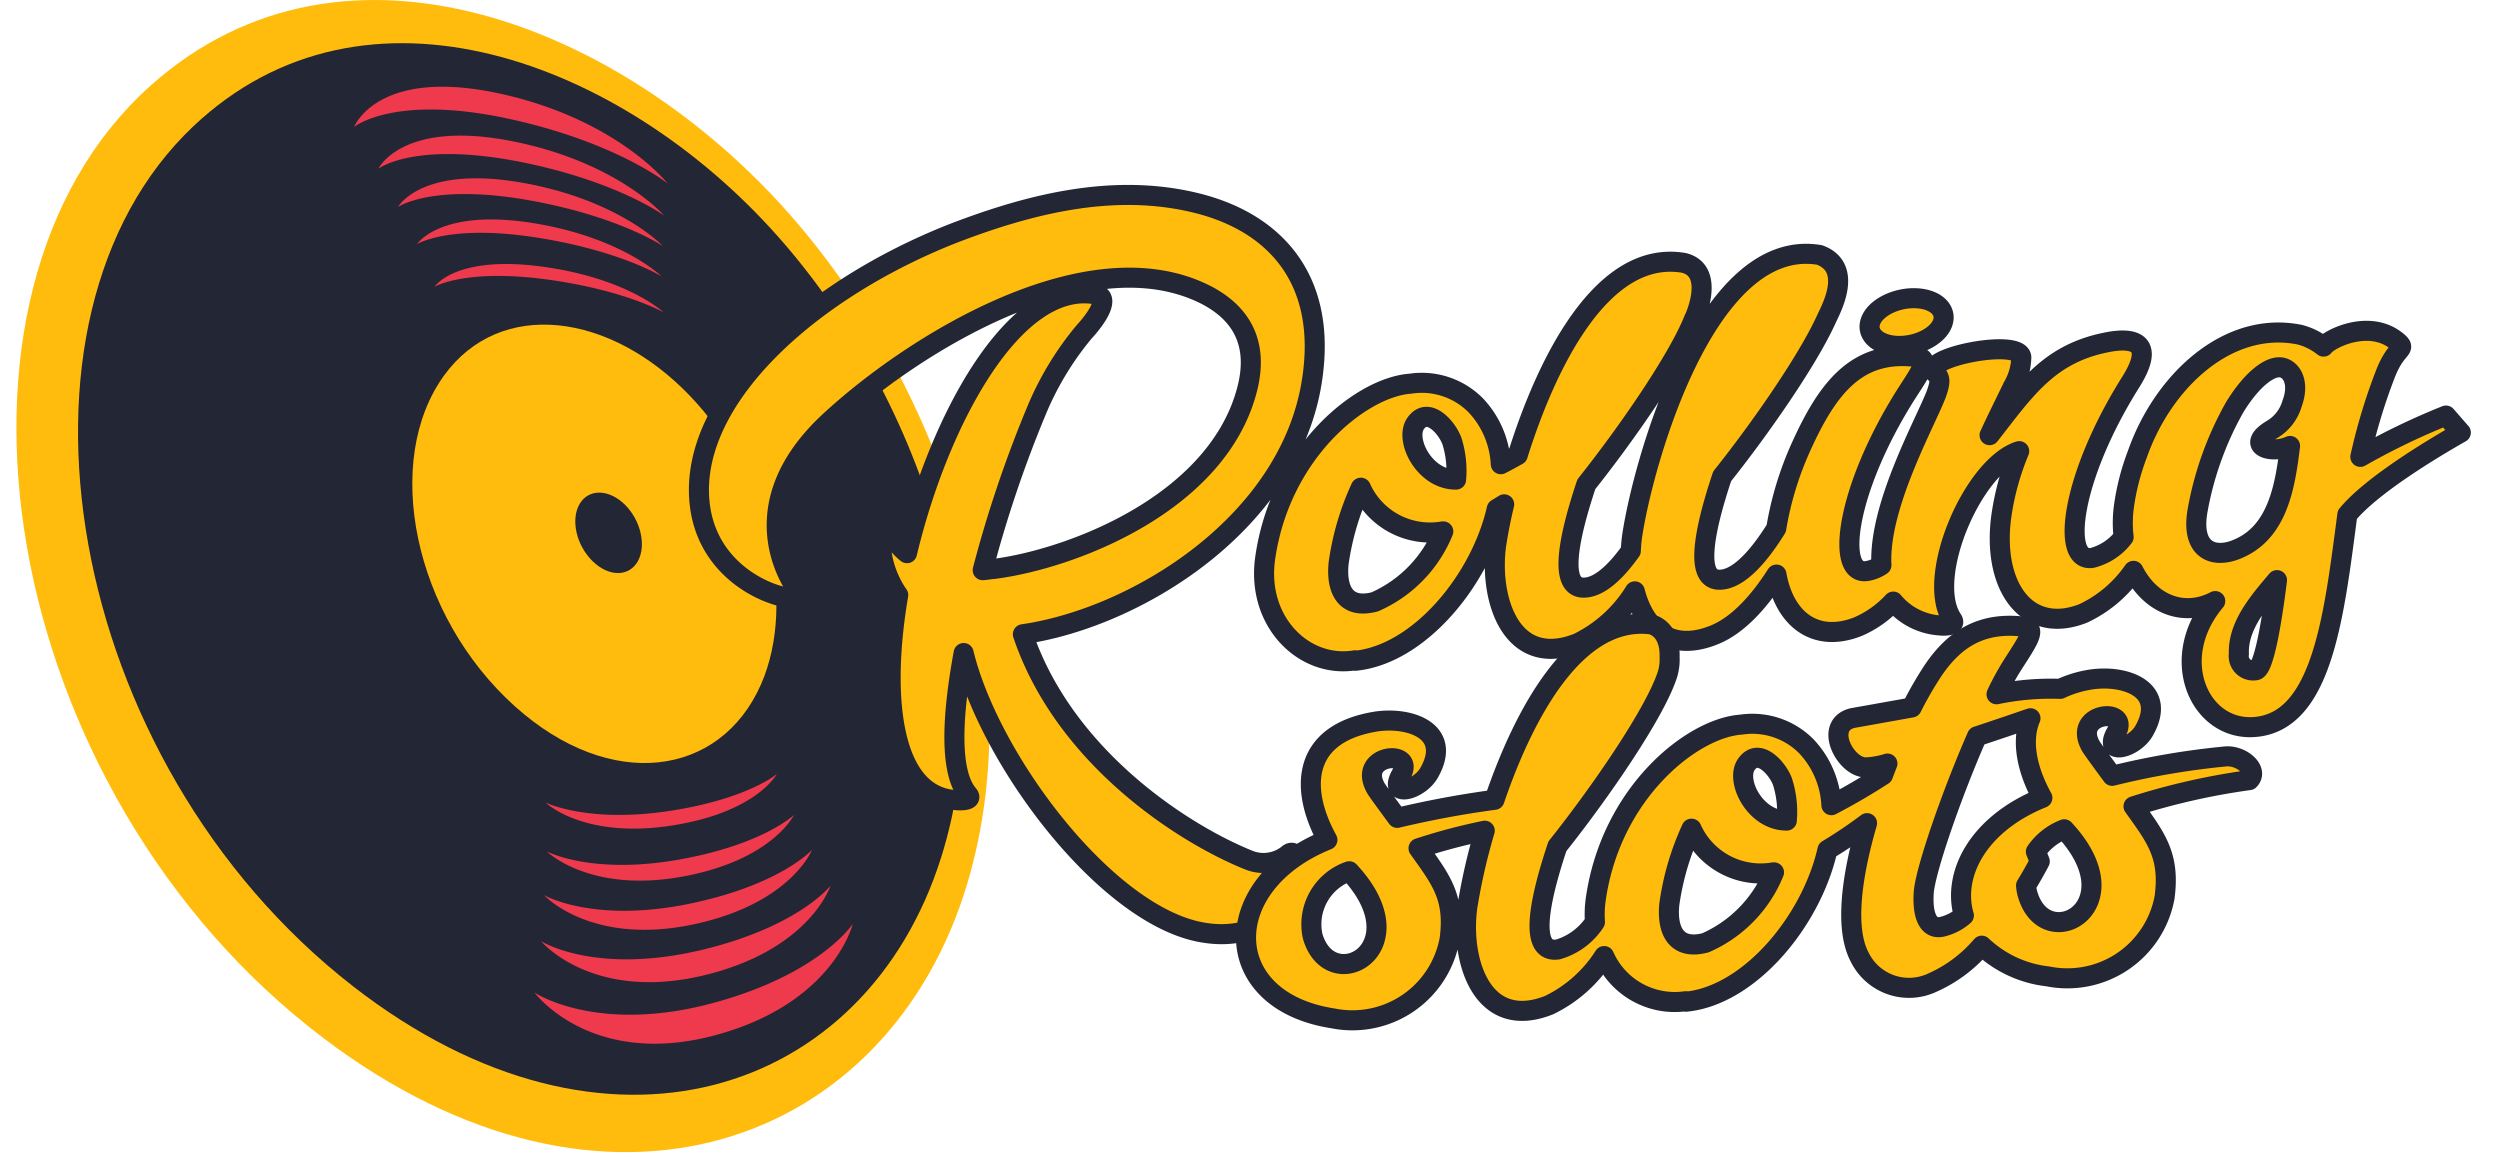
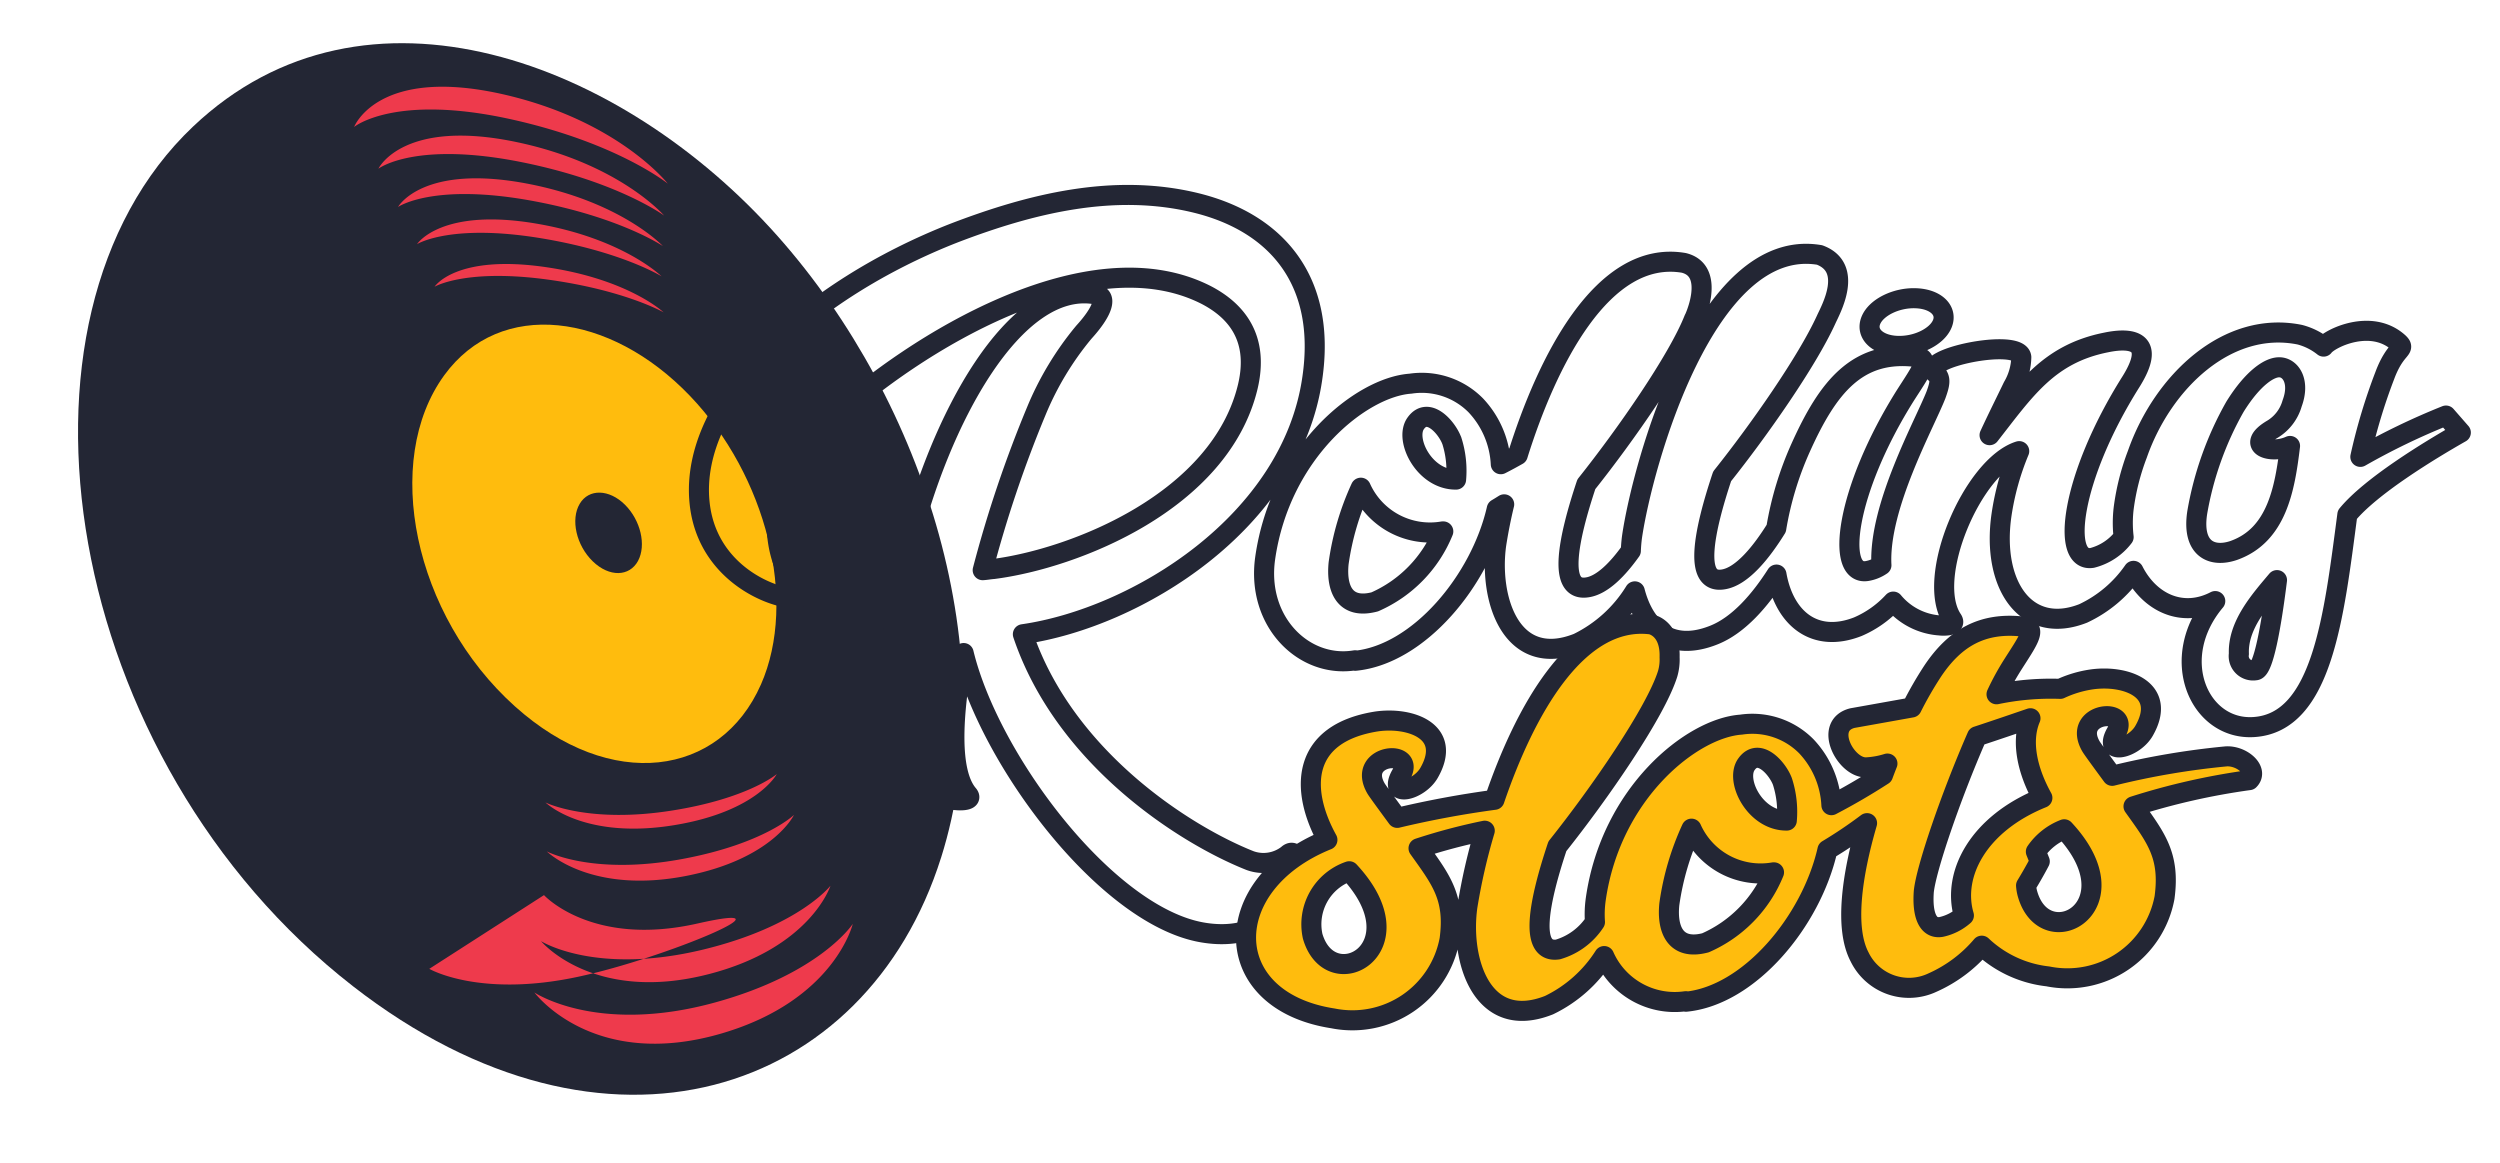
<svg xmlns="http://www.w3.org/2000/svg" width="101" height="47" viewBox="0 0 123 58">
  <g>
    <g>
      <g>
-         <path fill="#ffbc0d" d="M47.41 44.034c3.243-10.854-.944-24.343-8.853-33.34C30.323 1.332 16.387-4.383 6.7 4.258-4.98 14.675-.94 39.467 15.312 51.76c14.059 10.637 28.19 5.353 32.099-7.727z" />
-       </g>
+         </g>
      <g>
        <path fill="#232634" d="M46.1 42.755c3.15-9.995-.726-22.622-8.153-30.986C30.186 3.03 17.375-1.818 8.803 6.312c-10.1 9.581-6.49 31.608 7.976 42.857C29.422 59 42.37 54.585 46.099 42.755z" />
      </g>
      <g>
        <path fill="#ffbc0d" d="M37.118 34.126c1.844-4.192.27-10.41-3.536-14.386-3.996-4.176-9.46-4.87-12.254-1.03-3.1 4.26-1.538 11.958 3.524 16.505 4.773 4.289 10.241 3.514 12.266-1.09z" />
      </g>
      <g>
-         <path fill="#ee3a4c" d="M20.849 14.294s1.558-.927 5.713-.345c3.811.535 5.704 1.624 5.704 1.624s-1.734-1.647-5.852-2.252c-4.522-.665-5.566.973-5.566.973zm-.876-2.122a.245.245 0 0 0-.002 0zm0 0c.07-.043 1.727-1.017 6.104-.307 4.079.662 6.087 1.912 6.087 1.912s-1.92-1.895-6.255-2.631c-4.705-.798-5.907.981-5.936 1.026zm-.947-1.854l-.002.001zm0 0c.072-.049 1.82-1.186 6.619-.318 4.43.805 6.582 2.267 6.582 2.267s-2.066-2.219-6.782-3.116c-5.163-.98-6.389 1.114-6.419 1.166zm-.98-1.905V8.41a.168.168 0 0 0-.002.002zm0-.002c.074-.055 1.912-1.377 7.147-.326 4.795.965 7.097 2.662 7.097 2.662s-2.217-2.578-7.332-3.659c-5.64-1.192-6.882 1.262-6.912 1.323zm-1.213-2.08s2.022-1.678 7.858-.377c5.287 1.177 7.784 3.203 7.784 3.203s-2.42-3.095-8.071-4.423c-6.387-1.5-7.57 1.598-7.57 1.598zm9.538 33.674l.004.002-.004-.003zm6.456 1.128c4.109-.682 5.08-2.541 5.08-2.541s-1.439 1.225-5.243 1.821c-4.072.643-6.19-.357-6.289-.406.095.09 2.023 1.862 6.452 1.126zm-6.388 1.313l.004.002a.306.306 0 0 1-.004-.003zm6.966 1.22c4.322-.851 5.36-3.038 5.36-3.038s-1.483 1.436-5.551 2.194c-4.39.822-6.665-.319-6.771-.374.103.1 2.286 2.139 6.962 1.218zm-7.103.96s2.38 2.608 7.644 1.418c4.698-1.063 5.719-3.676 5.719-3.676s-1.532 1.71-5.947 2.654c-4.93 1.057-7.416-.396-7.416-.396zm-.15 2.294s2.605 3.133 8.363 1.646c5.092-1.314 6.069-4.407 6.069-4.407s-1.57 2.024-6.346 3.182c-5.384 1.304-8.087-.422-8.087-.422zm-.328 2.56s2.908 3.94 9.36 2.035c5.614-1.656 6.512-5.454 6.512-5.454s-1.602 2.468-6.86 3.916c-5.887 1.623-9.012-.497-9.012-.497z" />
+         <path fill="#ee3a4c" d="M20.849 14.294s1.558-.927 5.713-.345c3.811.535 5.704 1.624 5.704 1.624s-1.734-1.647-5.852-2.252c-4.522-.665-5.566.973-5.566.973zm-.876-2.122a.245.245 0 0 0-.002 0zm0 0c.07-.043 1.727-1.017 6.104-.307 4.079.662 6.087 1.912 6.087 1.912s-1.92-1.895-6.255-2.631c-4.705-.798-5.907.981-5.936 1.026zm-.947-1.854l-.002.001zm0 0c.072-.049 1.82-1.186 6.619-.318 4.43.805 6.582 2.267 6.582 2.267s-2.066-2.219-6.782-3.116c-5.163-.98-6.389 1.114-6.419 1.166zm-.98-1.905V8.41a.168.168 0 0 0-.002.002zm0-.002c.074-.055 1.912-1.377 7.147-.326 4.795.965 7.097 2.662 7.097 2.662s-2.217-2.578-7.332-3.659c-5.64-1.192-6.882 1.262-6.912 1.323zm-1.213-2.08s2.022-1.678 7.858-.377c5.287 1.177 7.784 3.203 7.784 3.203s-2.42-3.095-8.071-4.423c-6.387-1.5-7.57 1.598-7.57 1.598zm9.538 33.674l.004.002-.004-.003zm6.456 1.128c4.109-.682 5.08-2.541 5.08-2.541s-1.439 1.225-5.243 1.821c-4.072.643-6.19-.357-6.289-.406.095.09 2.023 1.862 6.452 1.126zm-6.388 1.313l.004.002a.306.306 0 0 1-.004-.003zm6.966 1.22c4.322-.851 5.36-3.038 5.36-3.038s-1.483 1.436-5.551 2.194c-4.39.822-6.665-.319-6.771-.374.103.1 2.286 2.139 6.962 1.218zm-7.103.96s2.38 2.608 7.644 1.418s-1.532 1.71-5.947 2.654c-4.93 1.057-7.416-.396-7.416-.396zm-.15 2.294s2.605 3.133 8.363 1.646c5.092-1.314 6.069-4.407 6.069-4.407s-1.57 2.024-6.346 3.182c-5.384 1.304-8.087-.422-8.087-.422zm-.328 2.56s2.908 3.94 9.36 2.035c5.614-1.656 6.512-5.454 6.512-5.454s-1.602 2.468-6.86 3.916c-5.887 1.623-9.012-.497-9.012-.497z" />
      </g>
      <g>
        <path fill="#232634" d="M30.99 27.963c.422-.78.13-2.023-.653-2.801s-1.8-.811-2.255-.044c-.463.782-.17 2.075.654 2.87.824.795 1.826.766 2.255-.025z" />
      </g>
      <g>
-         <path fill="#ffbc0d" d="M50.177 31.62c5.67-.816 13.405-5.575 14.43-12.768.71-4.857-1.785-7.742-5.776-8.73-4.096-1.01-8.246.025-12.09 1.499-7.262 2.846-13.218 8.315-12.681 13.455.47 4.506 5.726 5.268 4.964 4.472 0 0-3.357-4.058 1.558-8.575 4.187-3.863 12.88-9.238 18.726-6.27 1.5.778 2.655 2.137 2.084 4.565-1.37 5.736-8.659 8.584-12.685 9.1-.178.012-.355.048-.533.058a60.514 60.514 0 0 1 2.67-7.926 15.263 15.263 0 0 1 2.37-3.935c.934-1.023 1.218-1.803.576-1.893-3.998-.682-7.78 6.162-9.39 12.906a2.692 2.692 0 0 1-.658-.75s-.265-.595-.566-.07c-.163.265-.08 1.661.786 2.91-.909 5.326-.269 10.078 2.906 10.223.103.019.87.05.57-.289-.934-1.117-.794-3.902-.214-7.044 1.286 5.325 7.11 13.084 11.883 13.925 2.476.44 4.423-.744 4.727-3.36.054-.385-.15-.806-.464-.507-.533.41-1.24.52-1.872.288-3.245-1.287-9.243-5.113-11.321-11.283zm43.582-14.377c.974.045 1.988-.447 2.256-1.1.267-.651-.303-1.23-1.302-1.273-.974-.045-1.99.448-2.258 1.1-.267.653.303 1.231 1.301 1.274zm19.106 1.07c.54.045.988.732.59 1.8-.152.534-.498.99-.971 1.28-1.409.822-.103 1.28.867.84-.256 2.13-.655 4.446-2.805 5.21-1.076.368-2.097-.056-1.823-1.88a16.27 16.27 0 0 1 1.882-5.282c.885-1.428 1.744-2.013 2.258-1.967zm-1.22 15.101a.717.717 0 0 1-.844-.815c-.059-1.422 1.042-2.658 1.9-3.677-.293 2.36-.68 4.446-1.06 4.494zM71.558 21.96c.202.63.276 1.292.216 1.95-1.582.016-2.596-2.013-2.006-2.812.614-.851 1.545.215 1.788.863zm-4.532 2.355a3.777 3.777 0 0 0 4.084 2.179h.026a6.508 6.508 0 0 1-3.417 3.512c-1.508.395-1.93-.676-1.8-1.932.183-1.3.555-2.566 1.104-3.758zm49.183 1.343c1.167-1.419 4.077-3.194 5.657-4.093l-.74-.847a34.385 34.385 0 0 0-4.269 2.059c.304-1.377.71-2.729 1.215-4.045.528-1.432 1.073-1.286.693-1.646-1.376-1.244-3.458-.205-3.741.194a3.21 3.21 0 0 0-1.184-.593c-3.593-.732-6.832 2.334-8.098 5.952-.333.867-.562 1.77-.683 2.69-.058.48-.06.965-.004 1.446-.391.513-.944.88-1.57 1.04-1.568.245-1.08-3.99 1.93-8.775 1.26-2.01.121-2.249-1.24-1.965-2.877.576-4.046 2.377-5.803 4.62.385-.836.796-1.653 1.16-2.412.265-.448.41-.956.422-1.477-.108-.961-5.155.048-4.267.81.27.24.21.523.013 1.07-.566 1.451-2.877 5.583-2.72 8.492a1.798 1.798 0 0 1-.724.292c-1.569.244-1.08-3.99 1.929-8.775.748-1.165 1.244-1.831.576-1.893-2.984-.384-4.454 1.51-5.808 4.518a16.346 16.346 0 0 0-1.216 4.02v.003c-.694 1.12-1.697 2.42-2.673 2.548-1.468.214-.935-2.416-.025-5.144 1.843-2.312 4.232-5.722 5.19-7.823.225-.494 1.386-2.57-.331-3.212-5.676-.966-8.827 10.452-9.352 14.05a7.394 7.394 0 0 0-.059.7c-.638.895-1.424 1.723-2.193 1.824-1.468.214-.935-2.416-.025-5.144 1.968-2.47 4.558-6.19 5.365-8.232-.077.195 1.186-2.385-.506-2.804-4.07-.693-6.843 4.987-8.279 9.581-.283.16-.568.315-.845.456a4.6 4.6 0 0 0-1.247-2.933 3.786 3.786 0 0 0-3.256-1.082c-2.441.169-6.486 3.386-7.245 8.704-.448 3.185 1.962 5.515 4.49 5.086v.025c3.173-.313 6.247-4.009 7.056-7.572.124-.073.248-.15.37-.227a24.562 24.562 0 0 0-.398 2.012c-.374 2.722.753 6.222 4.07 4.907a6.877 6.877 0 0 0 2.842-2.58c.46 1.77 1.697 3.068 3.929 2.182 1.261-.496 2.333-1.766 3.133-3.019.386 2.194 1.913 3.44 4.059 2.597a5.186 5.186 0 0 0 1.763-1.25 3.3 3.3 0 0 0 2.327 1.189c.104.018.846.052.621-.292-1.395-2.058 1.025-7.677 3.331-8.398a13.338 13.338 0 0 0-.883 3.184c-.506 3.52 1.251 6.016 4.071 4.907a6.298 6.298 0 0 0 2.51-2.123c.816 1.608 2.452 2.354 4.076 1.507-2.408 2.867-.79 6.466 1.93 6.28 3.41-.224 3.987-5.532 4.656-10.59z" />
        <path fill="none" stroke="#232634" stroke-linejoin="round" stroke-miterlimit="20" d="M50.177 31.62c5.67-.816 13.405-5.575 14.43-12.768.71-4.857-1.785-7.742-5.776-8.73-4.096-1.01-8.246.025-12.09 1.499-7.262 2.846-13.218 8.315-12.681 13.455.47 4.506 5.726 5.268 4.964 4.472 0 0-3.357-4.058 1.558-8.575 4.187-3.863 12.88-9.238 18.726-6.27 1.5.778 2.655 2.137 2.084 4.565-1.37 5.736-8.659 8.584-12.685 9.1-.178.012-.355.048-.533.058a60.514 60.514 0 0 1 2.67-7.926 15.263 15.263 0 0 1 2.37-3.935c.934-1.023 1.218-1.803.576-1.893-3.998-.682-7.78 6.162-9.39 12.906a2.692 2.692 0 0 1-.658-.75s-.265-.595-.566-.07c-.163.265-.08 1.661.786 2.91-.909 5.326-.269 10.078 2.906 10.223.103.019.87.05.57-.289-.934-1.117-.794-3.902-.214-7.044 1.286 5.325 7.11 13.084 11.883 13.925 2.476.44 4.423-.744 4.727-3.36.054-.385-.15-.806-.464-.507-.533.41-1.24.52-1.872.288-3.245-1.287-9.243-5.113-11.321-11.283zm43.582-14.377c.974.045 1.988-.447 2.256-1.1.267-.651-.303-1.23-1.302-1.273-.974-.045-1.99.448-2.258 1.1-.267.653.303 1.231 1.301 1.274zm19.106 1.07c.54.045.988.732.59 1.8-.152.534-.498.99-.971 1.28-1.409.822-.103 1.28.867.84-.256 2.13-.655 4.446-2.805 5.21-1.076.368-2.097-.056-1.823-1.88a16.27 16.27 0 0 1 1.882-5.282c.885-1.428 1.744-2.013 2.258-1.967zm-1.22 15.101a.717.717 0 0 1-.844-.815c-.059-1.422 1.042-2.658 1.9-3.677-.293 2.36-.68 4.446-1.06 4.494zM71.558 21.96c.202.63.276 1.292.216 1.95-1.582.016-2.596-2.013-2.006-2.812.614-.851 1.545.215 1.788.863zm-4.532 2.355a3.777 3.777 0 0 0 4.084 2.179h.026a6.508 6.508 0 0 1-3.417 3.512c-1.508.395-1.93-.676-1.8-1.932.183-1.3.555-2.566 1.104-3.758zm49.183 1.343c1.167-1.419 4.077-3.194 5.657-4.093l-.74-.847a34.385 34.385 0 0 0-4.269 2.059c.304-1.377.71-2.729 1.215-4.045.528-1.432 1.073-1.286.693-1.646-1.376-1.244-3.458-.205-3.741.194a3.21 3.21 0 0 0-1.184-.593c-3.593-.732-6.832 2.334-8.098 5.952-.333.867-.562 1.77-.683 2.69-.058.48-.06.965-.004 1.446-.391.513-.944.88-1.57 1.04-1.568.245-1.08-3.99 1.93-8.775 1.26-2.01.121-2.249-1.24-1.965-2.877.576-4.046 2.377-5.803 4.62.385-.836.796-1.653 1.16-2.412.265-.448.41-.956.422-1.477-.108-.961-5.155.048-4.267.81.27.24.21.523.013 1.07-.566 1.451-2.877 5.583-2.72 8.492a1.798 1.798 0 0 1-.724.292c-1.569.244-1.08-3.99 1.929-8.775.748-1.165 1.244-1.831.576-1.893-2.984-.384-4.454 1.51-5.808 4.518a16.346 16.346 0 0 0-1.216 4.02v.003c-.694 1.12-1.697 2.42-2.673 2.548-1.468.214-.935-2.416-.025-5.144 1.843-2.312 4.232-5.722 5.19-7.823.225-.494 1.386-2.57-.331-3.212-5.676-.966-8.827 10.452-9.352 14.05a7.394 7.394 0 0 0-.059.7c-.638.895-1.424 1.723-2.193 1.824-1.468.214-.935-2.416-.025-5.144 1.968-2.47 4.558-6.19 5.365-8.232-.077.195 1.186-2.385-.506-2.804-4.07-.693-6.843 4.987-8.279 9.581-.283.16-.568.315-.845.456a4.6 4.6 0 0 0-1.247-2.933 3.786 3.786 0 0 0-3.256-1.082c-2.441.169-6.486 3.386-7.245 8.704-.448 3.185 1.962 5.515 4.49 5.086v.025c3.173-.313 6.247-4.009 7.056-7.572.124-.073.248-.15.37-.227a24.562 24.562 0 0 0-.398 2.012c-.374 2.722.753 6.222 4.07 4.907a6.877 6.877 0 0 0 2.842-2.58c.46 1.77 1.697 3.068 3.929 2.182 1.261-.496 2.333-1.766 3.133-3.019.386 2.194 1.913 3.44 4.059 2.597a5.186 5.186 0 0 0 1.763-1.25 3.3 3.3 0 0 0 2.327 1.189c.104.018.846.052.621-.292-1.395-2.058 1.025-7.677 3.331-8.398a13.338 13.338 0 0 0-.883 3.184c-.506 3.52 1.251 6.016 4.071 4.907a6.298 6.298 0 0 0 2.51-2.123c.816 1.608 2.452 2.354 4.076 1.507-2.408 2.867-.79 6.466 1.93 6.28 3.41-.224 3.987-5.532 4.656-10.59z" />
      </g>
      <g>
        <path fill="#ffbc0d" d="M102.093 41.345c3.573 3.841-.926 6.321-1.824 3.24a2.057 2.057 0 0 1-.078-.437c.432-.71.683-1.203.683-1.203l-.194-.485a3.07 3.07 0 0 1 1.413-1.115zm-4.347-4.636c1.012-.332 1.964-.661 2.664-.9-.478 1.132-.172 2.582.594 3.969-3.196 1.29-4.513 3.814-3.913 5.863-.322.284-.71.48-1.129.572-.657.115-.954-.581-.87-1.757.11-1.128 1.328-4.713 2.654-7.748zm-9.703 2.25c.203.629.278 1.292.219 1.95-1.582.016-2.597-2.014-2.006-2.813.613-.851 1.545.215 1.787.863zm-4.532 2.355a3.777 3.777 0 0 0 4.087 2.178h.026a6.507 6.507 0 0 1-3.417 3.512c-1.508.395-1.93-.676-1.8-1.932.183-1.3.555-2.566 1.104-3.758zm-17.063 2.123c3.573 3.84-.926 6.32-1.824 3.24a2.796 2.796 0 0 1 1.824-3.24zm44.87-4.544c.481-.486-.354-1.227-1.146-1.184a38.753 38.753 0 0 0-5.687.97c-.25-.341-.971-1.318-1.057-1.466-.996-1.724 2.051-2.005 1.238-.658-.62 1.132.89.763 1.4-.107 1.203-2.084-.934-2.824-2.63-2.572a5.583 5.583 0 0 0-1.542.467 13.295 13.295 0 0 0-3.175.27c.236-.51.506-1.001.806-1.475.724-1.138 1.219-1.803.577-1.893-2.11-.259-3.464.585-4.543 2.177a18.155 18.155 0 0 0-1.068 1.85c-1.667.3-2.956.529-2.956.529-1.459.366-.337 2.491.683 2.457.36-.018.717-.081 1.061-.19-.075.189-.148.38-.22.574a32.132 32.132 0 0 1-2.573 1.5 4.6 4.6 0 0 0-1.247-2.933 3.788 3.788 0 0 0-3.257-1.082c-2.44.168-6.485 3.387-7.244 8.704a5.358 5.358 0 0 0-.04 1.136 3.33 3.33 0 0 1-1.847 1.369c-1.469.213-.936-2.417-.026-5.145 2.095-2.628 4.896-6.671 5.499-8.605.076-.265.108-.541.095-.817.047-1.487-.948-1.643-.928-1.641-3.717-.454-6.325 4.412-7.802 8.746-1.63.219-3.249.52-4.849.901-.25-.342-.972-1.319-1.057-1.466-.996-1.725 2.051-2.006 1.237-.66-.62 1.133.89.764 1.4-.106 1.204-2.084-.933-2.824-2.629-2.572-3.716.6-3.833 3.358-2.432 5.9-5.46 2.205-5.445 8.013.274 8.9a4.927 4.927 0 0 0 5.817-3.933c.283-2.106-.433-2.981-1.547-4.546a29.578 29.578 0 0 1 3.3-.876 30.03 30.03 0 0 0-.866 3.789c-.374 2.722.753 6.222 4.07 4.907a6.71 6.71 0 0 0 2.75-2.447c.7 1.58 2.366 2.5 4.076 2.25v.026c3.172-.314 6.247-4.01 7.056-7.572.681-.408 1.34-.852 1.974-1.33-.766 2.632-1.124 5.233-.375 6.662a2.738 2.738 0 0 0 3.627 1.29 6.903 6.903 0 0 0 2.467-1.843 5.71 5.71 0 0 0 3.296 1.53 4.927 4.927 0 0 0 5.817-3.932c.283-2.106-.433-2.981-1.547-4.546a34.33 34.33 0 0 1 5.77-1.307zm-29.827-7.765z" />
        <path fill="none" stroke="#232634" stroke-linejoin="round" stroke-miterlimit="20" d="M102.093 41.345c3.573 3.841-.926 6.321-1.824 3.24a2.057 2.057 0 0 1-.078-.437c.432-.71.683-1.203.683-1.203l-.194-.485a3.07 3.07 0 0 1 1.413-1.115zm-4.347-4.636c1.012-.332 1.964-.661 2.664-.9-.478 1.132-.172 2.582.594 3.969-3.196 1.29-4.513 3.814-3.913 5.863-.322.284-.71.48-1.129.572-.657.115-.954-.581-.87-1.757.11-1.128 1.328-4.713 2.654-7.748zm-9.703 2.25c.203.629.278 1.292.219 1.95-1.582.016-2.597-2.014-2.006-2.813.613-.851 1.545.215 1.787.863zm-4.532 2.355a3.777 3.777 0 0 0 4.087 2.178h.026a6.507 6.507 0 0 1-3.417 3.512c-1.508.395-1.93-.676-1.8-1.932.183-1.3.555-2.566 1.104-3.758zm-17.063 2.123c3.573 3.84-.926 6.32-1.824 3.24a2.796 2.796 0 0 1 1.824-3.24zm44.87-4.544c.481-.486-.354-1.227-1.146-1.184a38.753 38.753 0 0 0-5.687.97c-.25-.341-.971-1.318-1.057-1.466-.996-1.724 2.051-2.005 1.238-.658-.62 1.132.89.763 1.4-.107 1.203-2.084-.934-2.824-2.63-2.572a5.583 5.583 0 0 0-1.542.467 13.295 13.295 0 0 0-3.175.27c.236-.51.506-1.001.806-1.475.724-1.138 1.219-1.803.577-1.893-2.11-.259-3.464.585-4.543 2.177a18.155 18.155 0 0 0-1.068 1.85c-1.667.3-2.956.529-2.956.529-1.459.366-.337 2.491.683 2.457.36-.018.717-.081 1.061-.19-.075.189-.148.38-.22.574a32.132 32.132 0 0 1-2.573 1.5 4.6 4.6 0 0 0-1.247-2.933 3.788 3.788 0 0 0-3.257-1.082c-2.44.168-6.485 3.387-7.244 8.704a5.358 5.358 0 0 0-.04 1.136 3.33 3.33 0 0 1-1.847 1.369c-1.469.213-.936-2.417-.026-5.145 2.095-2.628 4.896-6.671 5.499-8.605.076-.265.108-.541.095-.817.047-1.487-.948-1.643-.928-1.641-3.717-.454-6.325 4.412-7.802 8.746-1.63.219-3.249.52-4.849.901-.25-.342-.972-1.319-1.057-1.466-.996-1.725 2.051-2.006 1.237-.66-.62 1.133.89.764 1.4-.106 1.204-2.084-.933-2.824-2.629-2.572-3.716.6-3.833 3.358-2.432 5.9-5.46 2.205-5.445 8.013.274 8.9a4.927 4.927 0 0 0 5.817-3.933c.283-2.106-.433-2.981-1.547-4.546a29.578 29.578 0 0 1 3.3-.876 30.03 30.03 0 0 0-.866 3.789c-.374 2.722.753 6.222 4.07 4.907a6.71 6.71 0 0 0 2.75-2.447c.7 1.58 2.366 2.5 4.076 2.25v.026c3.172-.314 6.247-4.01 7.056-7.572.681-.408 1.34-.852 1.974-1.33-.766 2.632-1.124 5.233-.375 6.662a2.738 2.738 0 0 0 3.627 1.29 6.903 6.903 0 0 0 2.467-1.843 5.71 5.71 0 0 0 3.296 1.53 4.927 4.927 0 0 0 5.817-3.932c.283-2.106-.433-2.981-1.547-4.546a34.33 34.33 0 0 1 5.77-1.307zm-29.827-7.765s0 0 0 0 0 0 0 0z" />
      </g>
    </g>
  </g>
</svg>